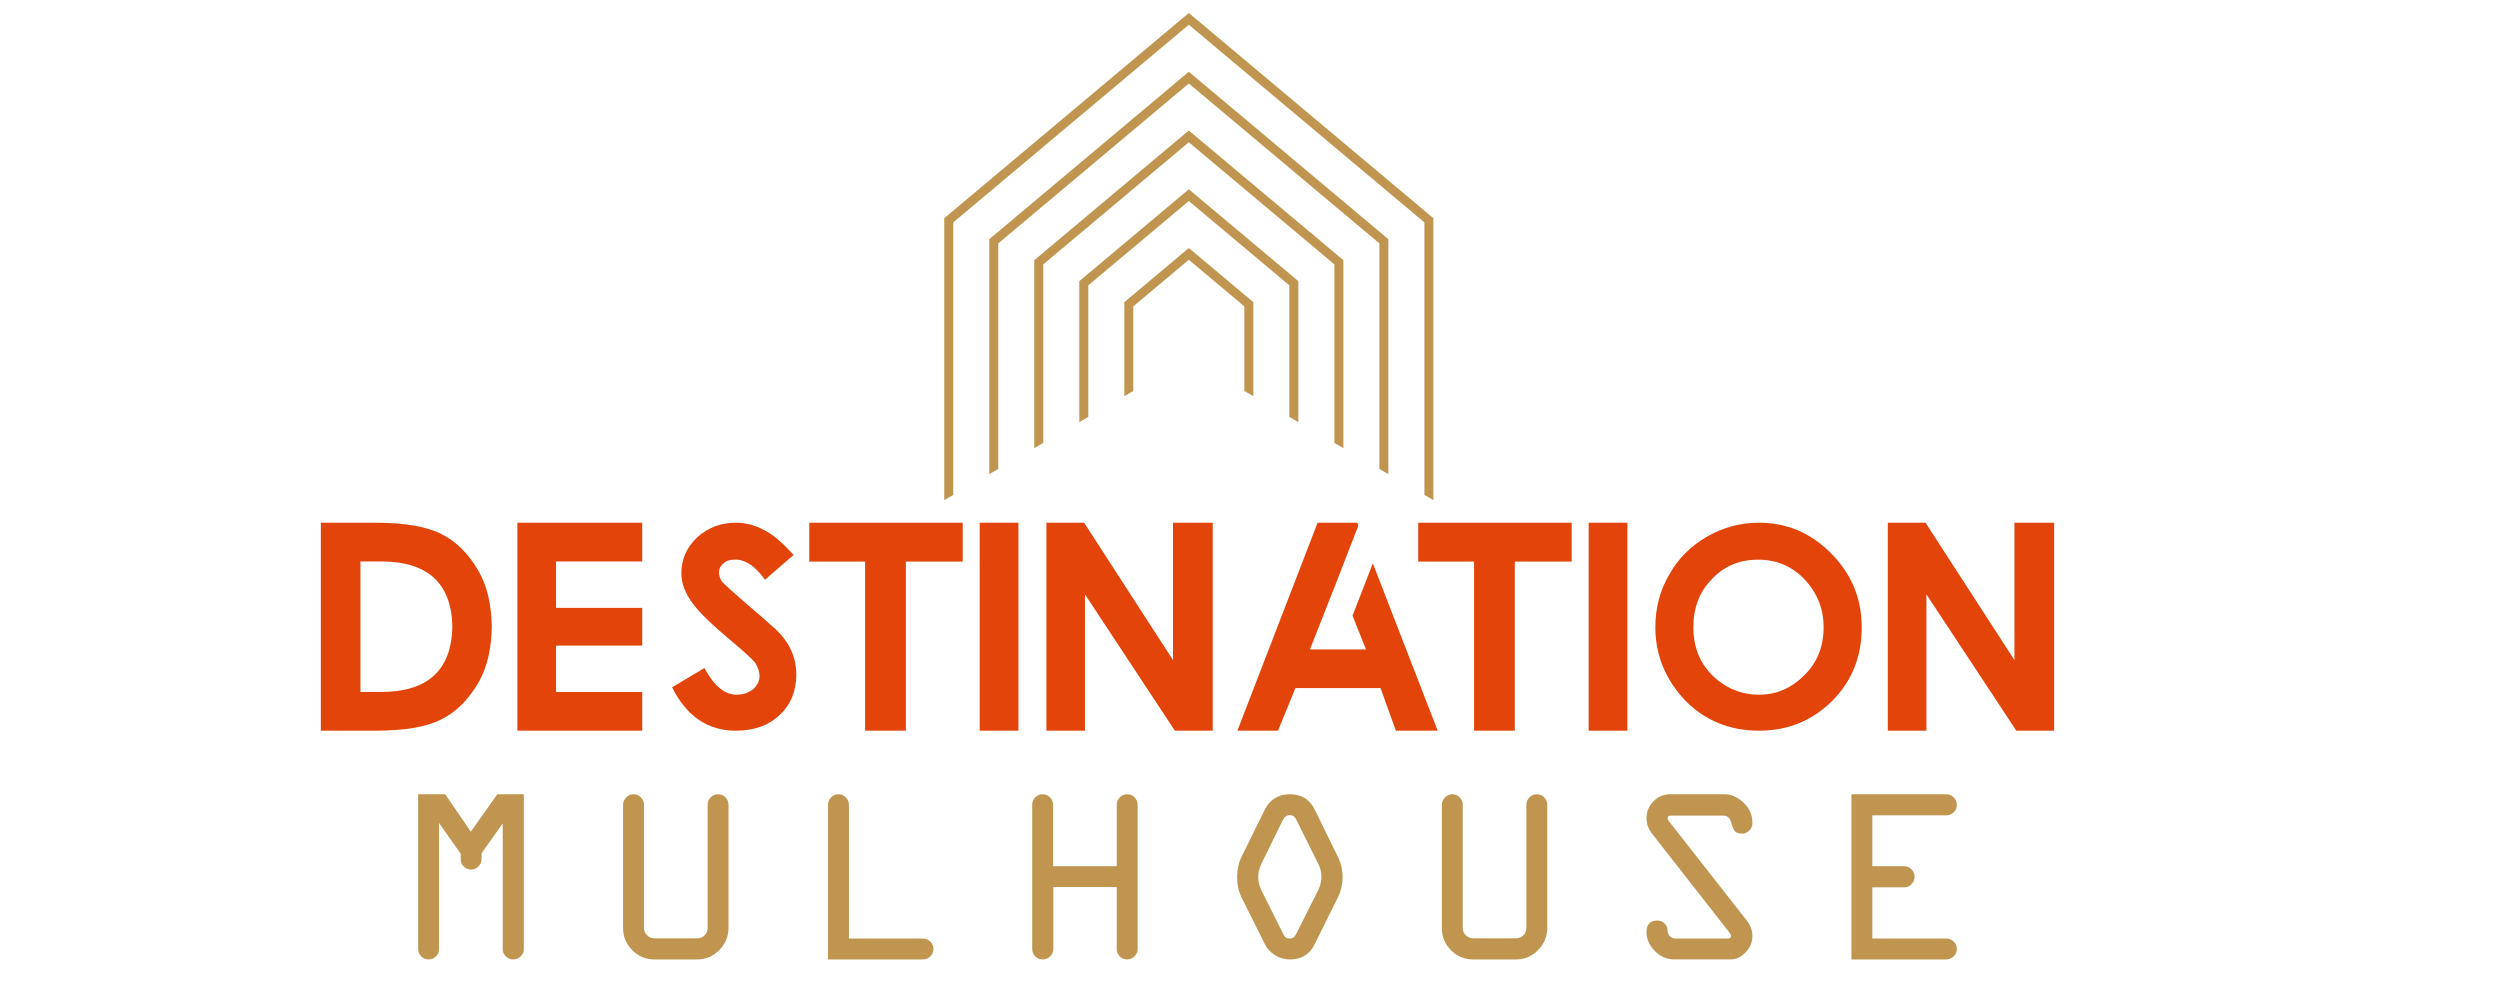
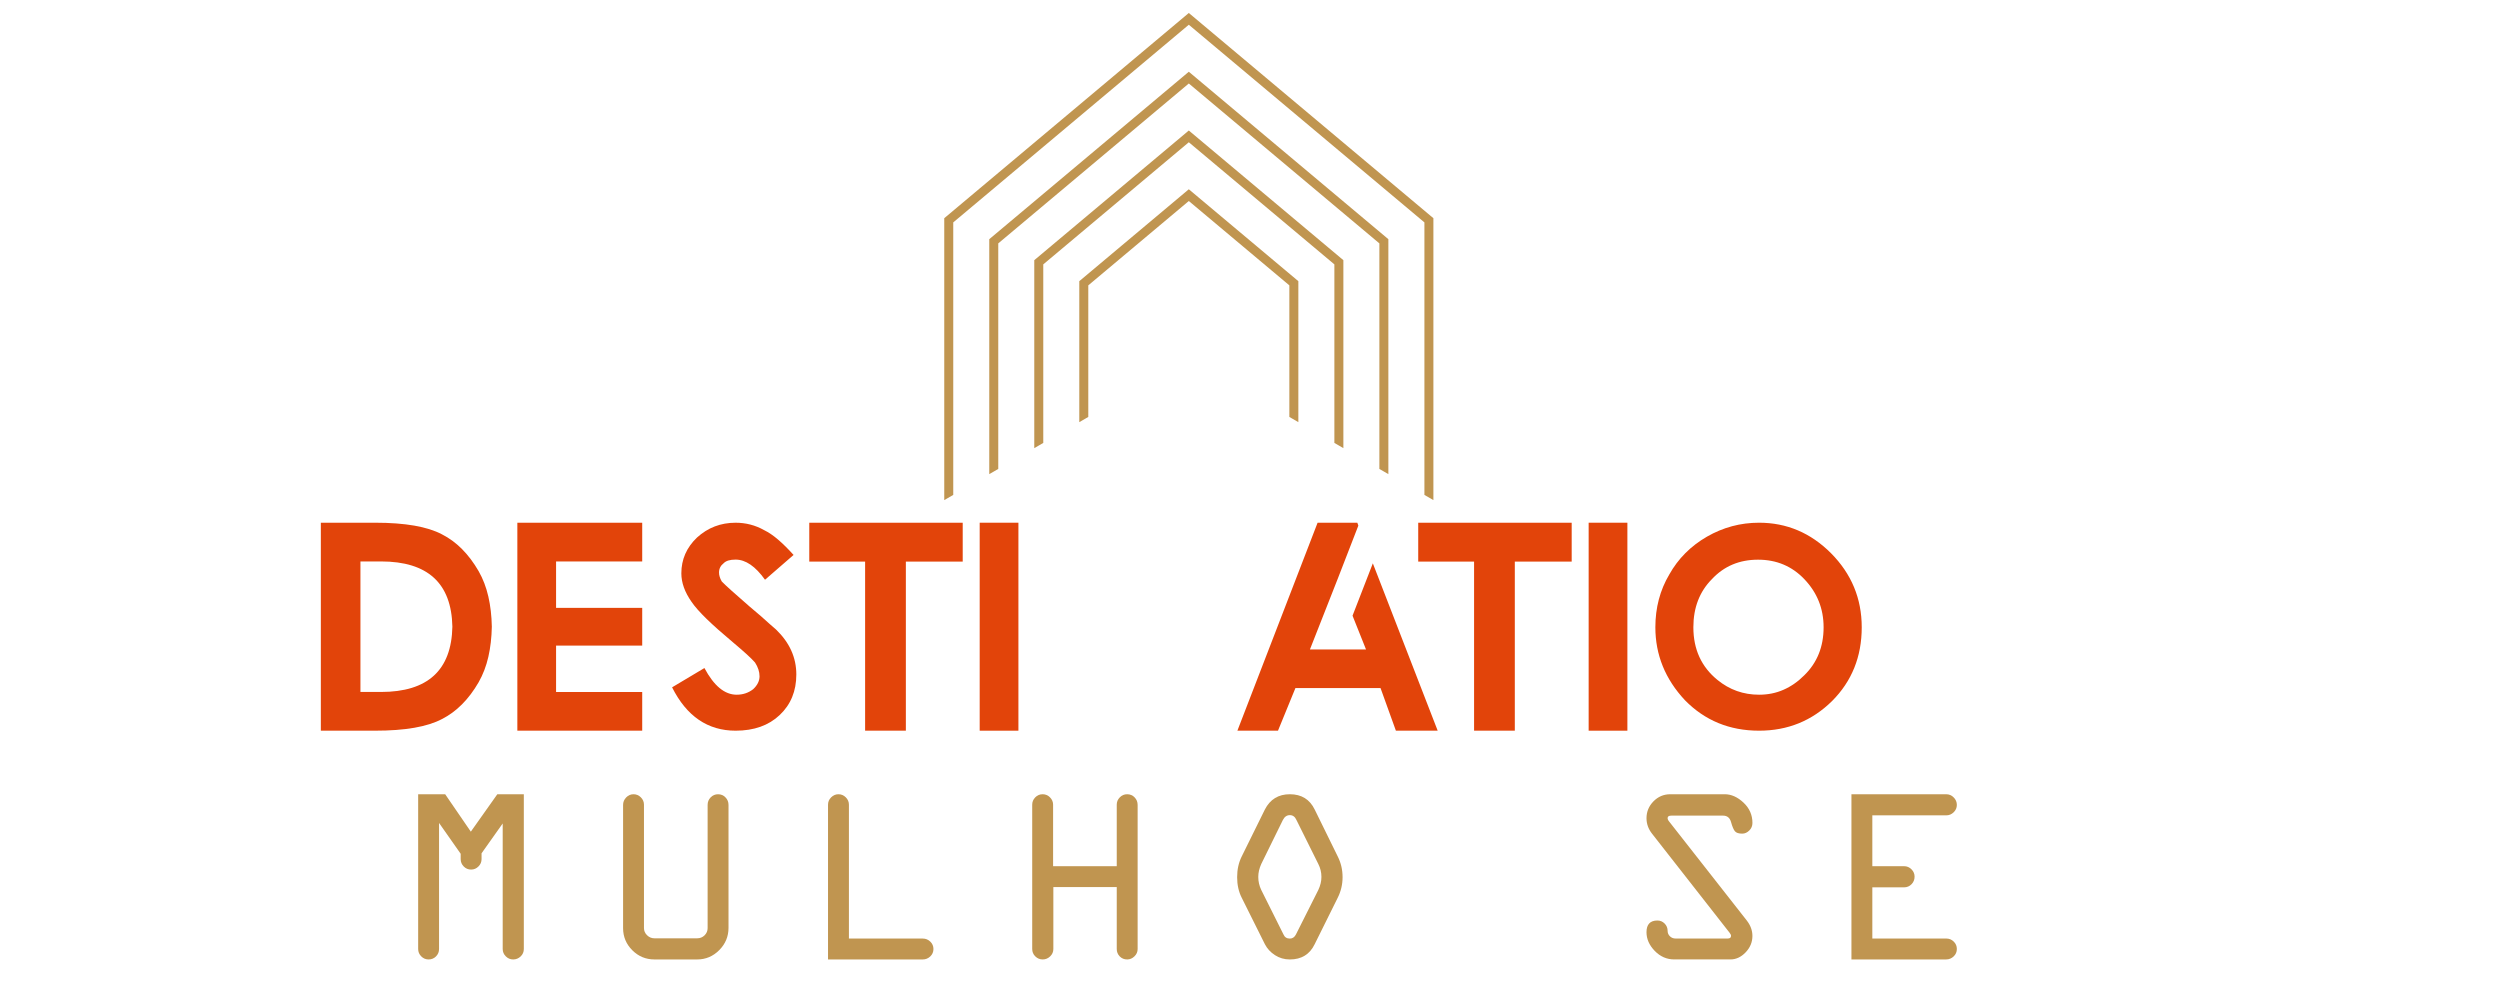
<svg xmlns="http://www.w3.org/2000/svg" version="1.1" id="Calque_1" x="0px" y="0px" width="200px" height="80px" viewBox="0 0 200 80" enable-background="new 0 0 200 80" xml:space="preserve">
  <g>
    <g>
      <polygon fill="#C09550" points="76.26,17.792 95.105,1.979 113.953,17.792 113.953,39.593 114.672,40.008 114.672,17.456     95.105,1.038 75.54,17.456 75.54,40.008 76.26,39.593   " />
      <polygon fill="#C09550" points="79.861,19.471 95.105,6.679 110.35,19.471 110.35,37.515 111.069,37.93 111.069,19.135     95.105,5.739 79.141,19.135 79.141,37.93 79.861,37.515   " />
      <polygon fill="#C09550" points="83.462,21.15 95.105,11.38 106.75,21.15 106.75,35.434 107.47,35.851 107.47,20.814 95.105,10.44     82.742,20.814 82.742,35.851 83.462,35.434   " />
      <polygon fill="#C09550" points="87.063,22.829 95.105,16.081 103.148,22.829 103.148,33.355 103.868,33.772 103.868,22.494     95.105,15.141 86.343,22.494 86.343,33.772 87.063,33.355   " />
-       <polygon fill="#C09550" points="90.664,24.509 95.105,20.782 99.547,24.509 99.547,31.276 100.269,31.692 100.269,24.174     95.105,19.841 89.945,24.174 89.945,31.693 90.664,31.276   " />
    </g>
  </g>
  <g>
    <g>
      <path fill="#E2440A" d="M38.291,45.693c0.348,0.61,0.607,1.288,0.777,2.029c0.169,0.743,0.263,1.548,0.278,2.414    c-0.016,0.866-0.109,1.67-0.278,2.413c-0.17,0.743-0.43,1.419-0.777,2.03c-0.797,1.376-1.775,2.358-2.936,2.946    c-1.168,0.619-2.947,0.929-5.337,0.929h-4.351v-8.318v-8.319h4.351c2.39,0,4.169,0.311,5.337,0.929    C36.516,43.334,37.493,44.316,38.291,45.693z M30.482,55.357c3.735,0,5.638-1.74,5.708-5.221c-0.07-3.481-1.973-5.221-5.708-5.221    h-1.647v5.221v5.221H30.482z" />
      <path fill="#E2440A" d="M51.377,41.817v3.099h-6.891v3.713h6.891v3.017h-6.891v3.712h6.891v3.098h-9.989V41.817H51.377z" />
      <path fill="#E2440A" d="M58.849,58.455c-2.228,0-3.922-1.156-5.082-3.469l2.587-1.543c0.758,1.423,1.617,2.134,2.576,2.134    c0.503,0,0.944-0.146,1.322-0.44c0.34-0.316,0.511-0.661,0.511-1.032c0-0.363-0.12-0.73-0.36-1.103    c-0.155-0.178-0.379-0.4-0.672-0.667c-0.295-0.267-0.662-0.586-1.103-0.957c-0.843-0.704-1.541-1.324-2.094-1.861    c-0.554-0.539-0.957-0.996-1.213-1.375c-0.542-0.773-0.813-1.532-0.813-2.275c0-1.113,0.418-2.067,1.253-2.864    c0.866-0.79,1.895-1.185,3.086-1.185c0.819,0,1.582,0.198,2.285,0.593c0.364,0.178,0.739,0.433,1.126,0.766    c0.386,0.332,0.796,0.738,1.229,1.218l-2.286,1.984c-0.766-1.075-1.551-1.612-2.355-1.612c-0.449,0-0.766,0.096-0.952,0.289    c-0.248,0.193-0.372,0.441-0.372,0.743c0,0.231,0.074,0.471,0.221,0.719c0.147,0.155,0.404,0.396,0.771,0.725    c0.368,0.329,0.849,0.753,1.444,1.271c0.696,0.58,1.226,1.041,1.59,1.381c0.24,0.217,0.417,0.372,0.534,0.465    c1.083,1.044,1.624,2.243,1.624,3.597c0,1.329-0.445,2.413-1.334,3.248C61.494,58.038,60.318,58.455,58.849,58.455z" />
      <path fill="#E2440A" d="M77.017,41.817v3.109h-1.508h-3.04v13.528h-3.26V44.927H66.25h-1.508v-3.109H77.017z" />
      <path fill="#E2440A" d="M78.375,41.817h3.098v16.638h-3.098V41.817z" />
-       <path fill="#E2440A" d="M97.019,41.817v16.638h-3.028l-7.193-10.906v10.906h-3.086V41.817h3.017l7.112,10.988V41.817H97.019z" />
      <path fill="#E2440A" d="M108.586,41.817l0.081,0.233l-1.623,4.188l-2.25,5.72h4.488l-1.079-2.703l1.624-4.188l5.188,13.389h-3.343    l-1.229-3.411h-6.809l-1.395,3.411h-3.248l6.417-16.638H108.586z" />
      <path fill="#E2440A" d="M125.735,41.817v3.109h-1.509h-3.041v13.528h-3.259V44.927h-2.96h-1.508v-3.109H125.735z" />
      <path fill="#E2440A" d="M127.092,41.817h3.099v16.638h-3.099V41.817z" />
      <path fill="#E2440A" d="M140.726,58.455c-2.361,0-4.338-0.812-5.93-2.437c-1.578-1.686-2.367-3.632-2.367-5.835    c0-1.563,0.371-2.971,1.114-4.224c0.711-1.269,1.717-2.278,3.017-3.028c1.292-0.742,2.68-1.114,4.166-1.114    c2.211,0,4.129,0.813,5.752,2.437c1.643,1.655,2.461,3.632,2.461,5.93c0,2.351-0.792,4.318-2.379,5.905    C144.958,57.666,143.014,58.455,140.726,58.455z M140.726,55.577c0.703,0,1.354-0.131,1.953-0.395    c0.6-0.262,1.156-0.648,1.665-1.16c1.028-1.005,1.544-2.284,1.544-3.839c0-1.493-0.516-2.777-1.544-3.853    c-0.988-1.037-2.224-1.555-3.7-1.555c-1.492,0-2.723,0.518-3.69,1.555c-0.99,0.997-1.485,2.282-1.485,3.853    c0,1.763,0.643,3.167,1.927,4.211C138.362,55.183,139.473,55.577,140.726,55.577z" />
-       <path fill="#E2440A" d="M164.333,41.817v16.638h-3.028l-7.192-10.906v10.906h-3.087V41.817h3.017l7.111,10.988V41.817H164.333z" />
    </g>
  </g>
  <g>
    <g>
      <path fill="#C09550" d="M36.854,68.73v-0.428l-1.73-2.466V75.92c0,0.233-0.082,0.43-0.244,0.593    c-0.162,0.161-0.359,0.243-0.591,0.243c-0.232,0-0.43-0.083-0.592-0.249c-0.163-0.165-0.244-0.36-0.244-0.587V63.539h2.161    l2.052,2.994l2.12-2.994h2.12V75.92c0,0.233-0.084,0.43-0.253,0.593c-0.169,0.161-0.37,0.243-0.602,0.243    c-0.226,0-0.421-0.083-0.587-0.249c-0.166-0.165-0.248-0.36-0.248-0.587V65.877l-1.691,2.387v0.467    c0,0.226-0.083,0.422-0.249,0.587c-0.166,0.166-0.361,0.248-0.586,0.248c-0.232,0-0.43-0.082-0.592-0.248    C36.935,69.152,36.854,68.956,36.854,68.73z" />
      <path fill="#C09550" d="M49.847,74.25v-9.855c0-0.232,0.083-0.433,0.249-0.602s0.361-0.254,0.587-0.254    c0.225,0,0.42,0.083,0.586,0.249c0.166,0.165,0.249,0.361,0.249,0.587v9.875c0,0.219,0.083,0.409,0.249,0.571    s0.361,0.244,0.587,0.244h3.42c0.232,0,0.429-0.08,0.592-0.238c0.162-0.16,0.244-0.353,0.244-0.577v-9.855    c0-0.239,0.081-0.441,0.244-0.606c0.162-0.166,0.359-0.249,0.591-0.249s0.43,0.083,0.592,0.249    c0.162,0.165,0.244,0.367,0.244,0.606v9.835c0,0.689-0.247,1.283-0.741,1.78c-0.494,0.497-1.083,0.746-1.766,0.746h-3.42    c-0.69,0-1.279-0.246-1.77-0.736S49.847,74.938,49.847,74.25z" />
      <path fill="#C09550" d="M66.242,76.756V64.375c0-0.226,0.083-0.422,0.249-0.587c0.166-0.166,0.361-0.249,0.587-0.249    c0.225,0,0.421,0.083,0.587,0.249c0.166,0.165,0.249,0.361,0.249,0.587v10.71h5.907c0.232,0,0.433,0.081,0.602,0.244    c0.169,0.162,0.253,0.359,0.253,0.591c0,0.233-0.084,0.43-0.253,0.593c-0.169,0.161-0.37,0.243-0.602,0.243H66.242z" />
      <path fill="#C09550" d="M82.577,75.92V64.375c0-0.226,0.081-0.422,0.244-0.587c0.162-0.166,0.359-0.249,0.592-0.249    c0.225,0,0.42,0.083,0.586,0.249c0.166,0.165,0.249,0.361,0.249,0.587v4.922h5.092v-4.922c0-0.226,0.081-0.422,0.244-0.587    c0.162-0.166,0.359-0.249,0.591-0.249c0.232,0,0.429,0.083,0.592,0.249c0.162,0.165,0.244,0.367,0.244,0.606V75.92    c0,0.227-0.084,0.422-0.254,0.587c-0.169,0.166-0.363,0.249-0.582,0.249c-0.239,0-0.438-0.082-0.596-0.243    c-0.16-0.163-0.239-0.359-0.239-0.593v-4.952h-5.072v4.952c0,0.227-0.084,0.422-0.253,0.587c-0.169,0.166-0.37,0.249-0.602,0.249    c-0.226,0-0.421-0.082-0.587-0.243C82.659,76.35,82.577,76.153,82.577,75.92z" />
      <path fill="#C09550" d="M105.176,64.763l1.841,3.749c0.258,0.511,0.389,1.064,0.389,1.66c0,0.583-0.131,1.134-0.389,1.65    l-1.841,3.71c-0.392,0.815-1.054,1.224-1.987,1.224c-0.446,0-0.846-0.117-1.199-0.349c-0.355-0.231-0.622-0.523-0.801-0.875    l-1.85-3.71c-0.246-0.482-0.368-1.033-0.368-1.65c0-0.616,0.123-1.169,0.368-1.66l1.85-3.749c0.417-0.815,1.084-1.224,2-1.224    C104.115,63.539,104.78,63.947,105.176,64.763z M102.63,65.599l-1.729,3.52c-0.16,0.352-0.239,0.696-0.239,1.034    c0,0.364,0.079,0.713,0.239,1.044l1.779,3.561c0.092,0.219,0.262,0.328,0.509,0.328c0.21,0,0.373-0.109,0.485-0.328l1.791-3.561    c0.165-0.351,0.249-0.699,0.249-1.044c0-0.365-0.084-0.71-0.249-1.034l-1.75-3.52c-0.113-0.259-0.289-0.388-0.526-0.388    C102.948,65.211,102.763,65.34,102.63,65.599z" />
-       <path fill="#C09550" d="M115.347,74.25v-9.855c0-0.232,0.082-0.433,0.249-0.602c0.165-0.169,0.359-0.254,0.586-0.254    c0.226,0,0.42,0.083,0.588,0.249c0.165,0.165,0.248,0.361,0.248,0.587v9.875c0,0.219,0.082,0.409,0.249,0.571    c0.165,0.162,0.359,0.244,0.586,0.244h3.421c0.23,0,0.43-0.08,0.591-0.238c0.162-0.16,0.244-0.353,0.244-0.577v-9.855    c0-0.239,0.081-0.441,0.244-0.606c0.163-0.166,0.359-0.249,0.593-0.249c0.23,0,0.427,0.083,0.59,0.249    c0.163,0.165,0.244,0.367,0.244,0.606v9.835c0,0.689-0.246,1.283-0.742,1.78c-0.492,0.497-1.08,0.746-1.764,0.746h-3.421    c-0.689,0-1.28-0.246-1.771-0.736C115.591,75.529,115.347,74.938,115.347,74.25z" />
      <path fill="#C09550" d="M133.623,63.539h4.351c0.531,0,1.033,0.225,1.508,0.672s0.713,0.989,0.713,1.626    c0,0.238-0.086,0.441-0.256,0.606c-0.167,0.166-0.355,0.248-0.561,0.248c-0.285,0-0.482-0.064-0.586-0.193    c-0.106-0.13-0.208-0.369-0.306-0.721c-0.095-0.352-0.31-0.527-0.642-0.527h-4.134c-0.201,0-0.301,0.064-0.301,0.192    c-0.005,0.081,0.036,0.175,0.122,0.28l6.212,7.92c0.298,0.385,0.45,0.796,0.45,1.233c0,0.497-0.182,0.935-0.543,1.313    c-0.362,0.377-0.765,0.566-1.208,0.566h-4.507c-0.595,0-1.114-0.228-1.556-0.681c-0.44-0.455-0.66-0.953-0.66-1.497    c0-0.623,0.292-0.936,0.875-0.936c0.225,0,0.416,0.082,0.577,0.244c0.158,0.162,0.237,0.354,0.237,0.571    c0,0.18,0.061,0.329,0.186,0.448c0.122,0.119,0.275,0.179,0.461,0.179h4.156c0.181,0,0.27-0.07,0.27-0.213    c0.004-0.068-0.036-0.154-0.122-0.26l-6.201-7.921c-0.294-0.377-0.438-0.789-0.438-1.233c0-0.517,0.186-0.966,0.557-1.347    C132.65,63.73,133.098,63.539,133.623,63.539z" />
      <path fill="#C09550" d="M155.692,65.229h-5.906v4.067h2.546c0.225,0,0.421,0.084,0.586,0.249c0.165,0.166,0.249,0.361,0.249,0.586    c0,0.239-0.082,0.441-0.244,0.607c-0.163,0.165-0.359,0.249-0.591,0.249h-2.546v4.097h5.927c0.227,0,0.421,0.081,0.586,0.244    c0.167,0.162,0.249,0.359,0.249,0.591c0,0.233-0.084,0.43-0.254,0.593c-0.169,0.161-0.368,0.243-0.602,0.243h-7.577V63.539h7.577    c0.233,0,0.433,0.085,0.602,0.254c0.17,0.169,0.254,0.369,0.254,0.602c0,0.226-0.084,0.422-0.254,0.587    C156.125,65.147,155.926,65.229,155.692,65.229z" />
    </g>
  </g>
</svg>